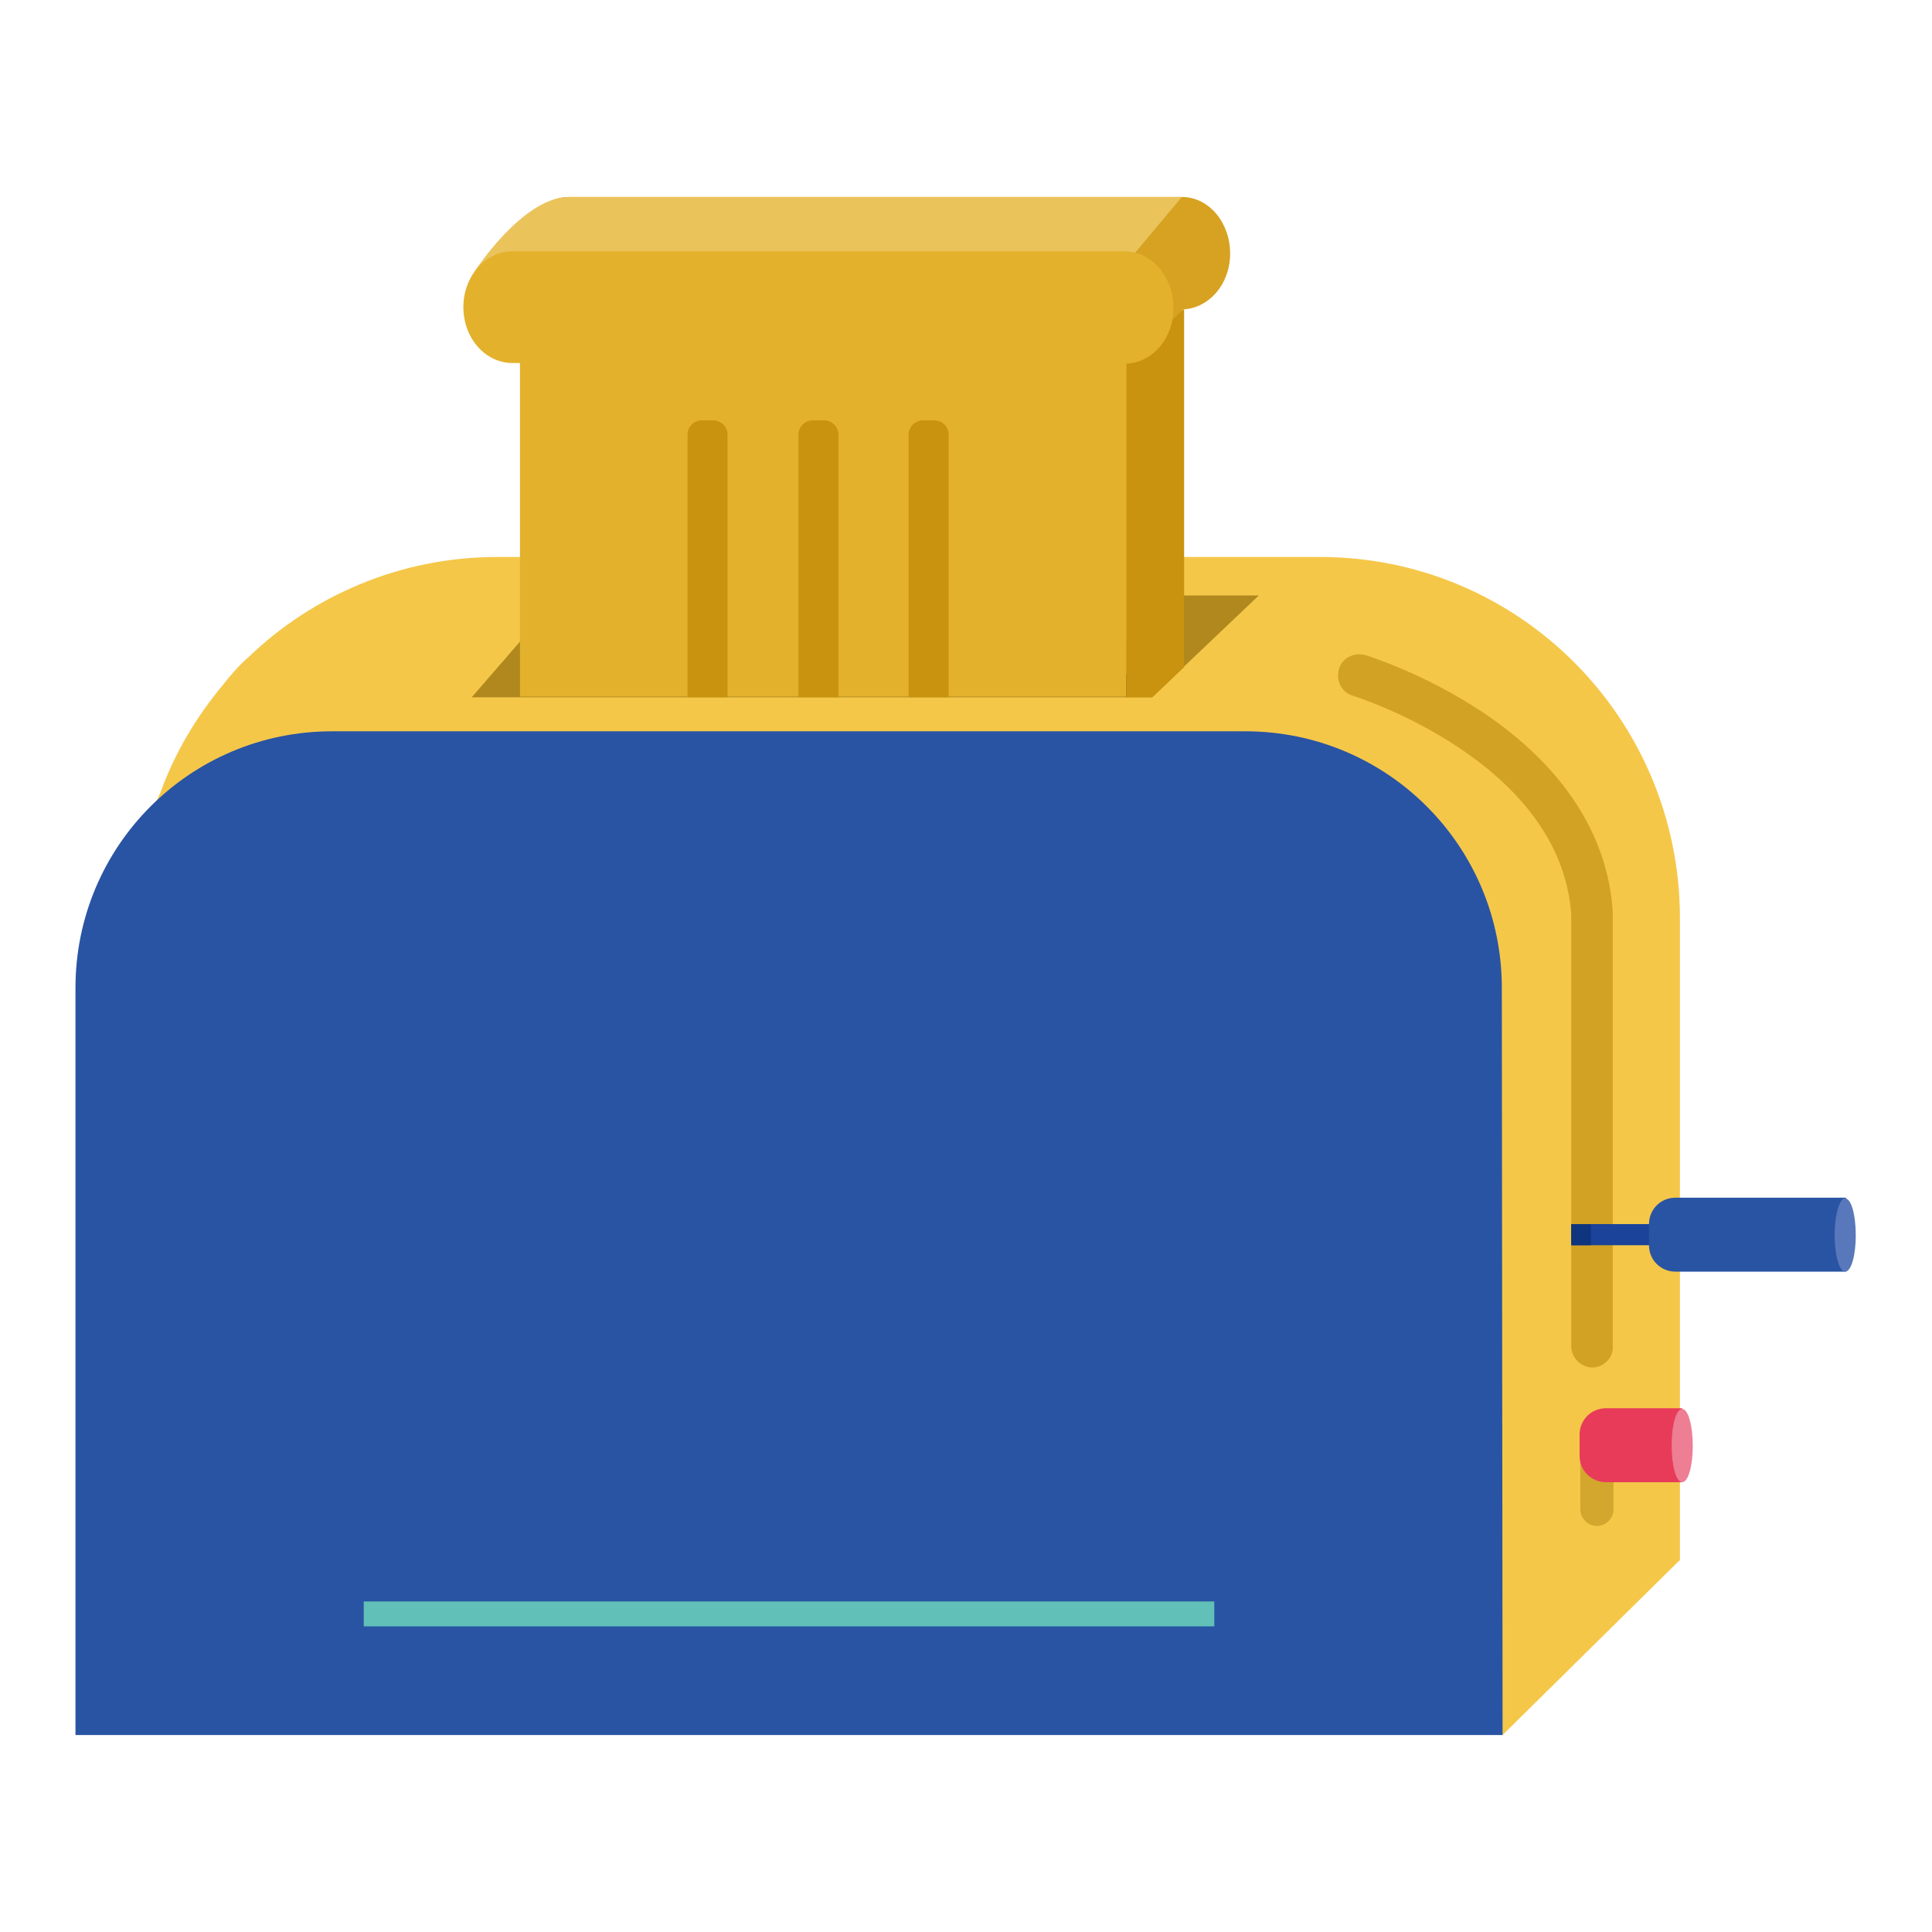
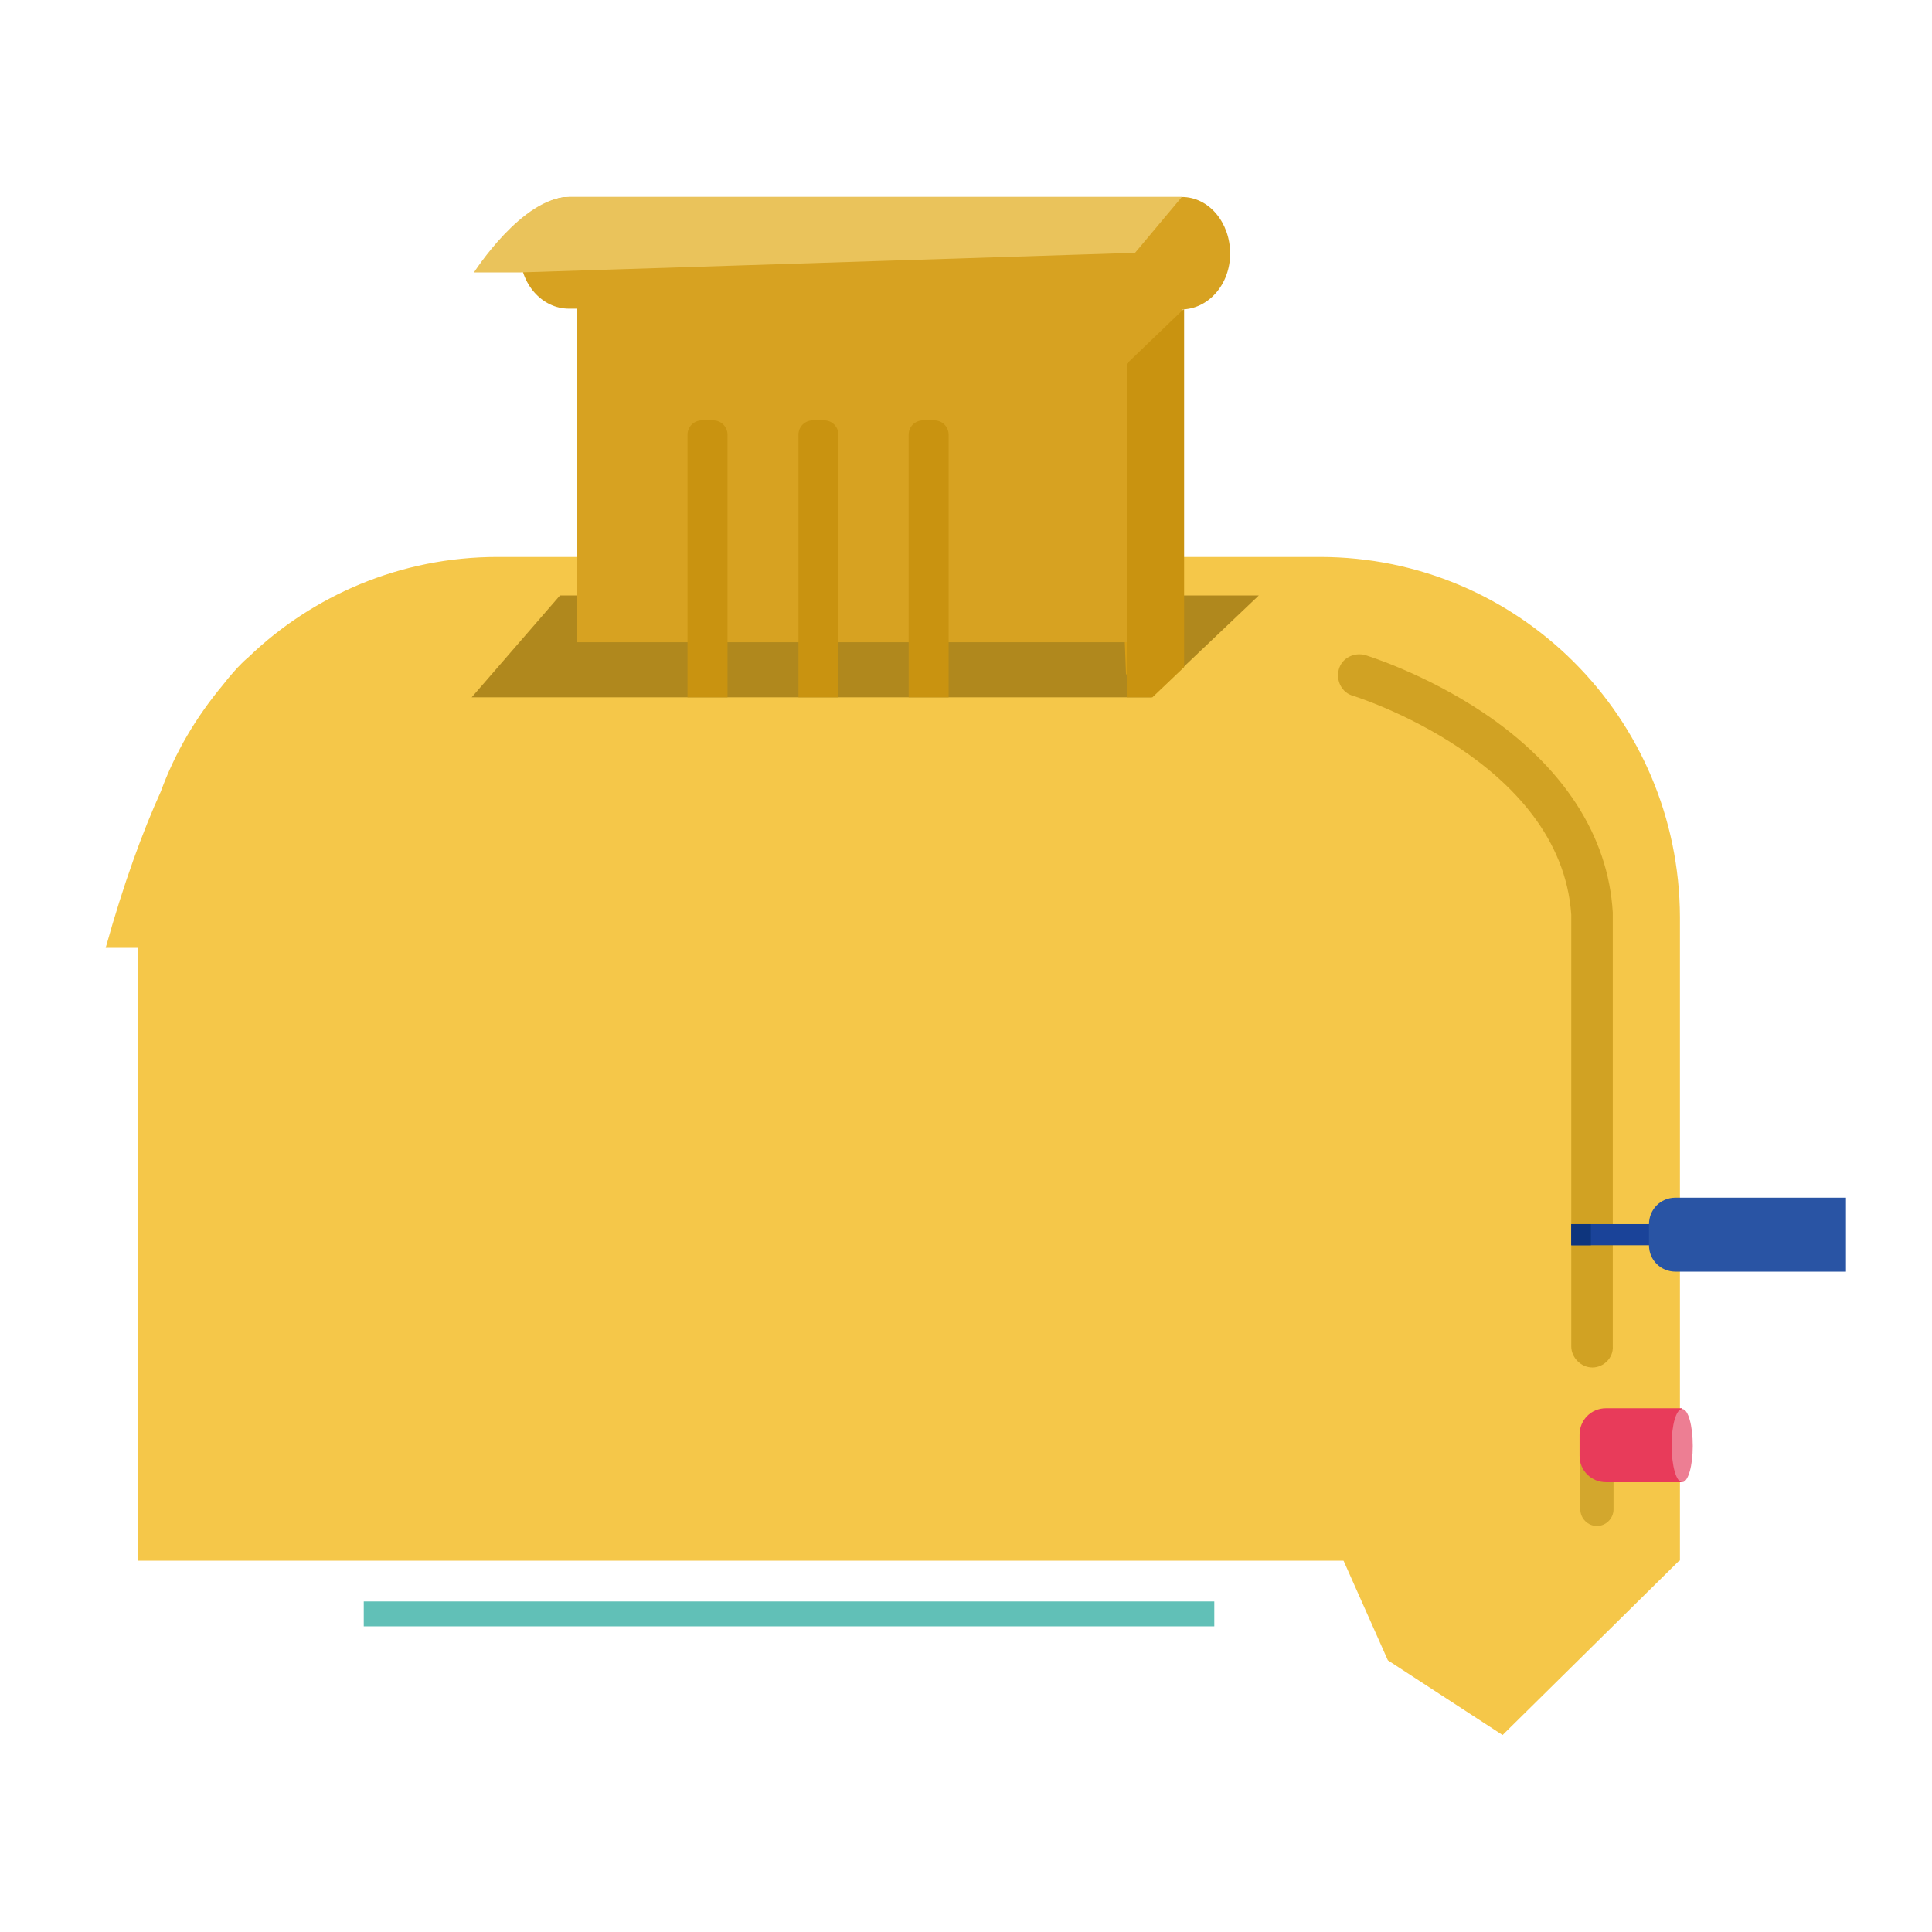
<svg xmlns="http://www.w3.org/2000/svg" version="1.1" x="0px" y="0px" viewBox="0 0 256 256" enable-background="new 0 0 256 256" xml:space="preserve">
  <g>
    <path fill="#f5c749" d="M199.1,229.9l23.4-23.1l-24.6-23.1l-25.7,10l11.7,26.3L199.1,229.9z" />
    <path fill="#f5c749" d="M174.9,73.8h-109c-12.8,0-24.5,5.1-33,13.3c0,0-1.3,1-3.4,3.7c-3.5,4.2-6.3,8.9-8.2,14.1 c-2.4,5.3-4.9,12.1-7.3,20.7h4.3v81.2h204.3v-85.3C222.5,95.1,201.2,73.8,174.9,73.8z" />
    <path fill="#b0881d" d="M152.6,92.4H62.5l11.7-13.5h92.6L152.6,92.4z" />
-     <path fill="#2954a4" d="M199.1,229.9H10v-99c0-18.8,15.2-34,34-34h121c18.8,0,34,15.2,34,34L199.1,229.9L199.1,229.9z" />
    <path fill="#d89e14" d="M149.2,89.4l7.5-7.2V38l-9.3,2.5L149.2,89.4z" />
    <path fill="#d7a221" d="M156.6,26.1H75.4c-3.6,0-6.5,3.3-6.5,7.4s2.9,7.4,6.5,7.4h1v44.2h80.3V41h-0.2c3.6,0,6.5-3.3,6.5-7.4 S160.2,26.1,156.6,26.1L156.6,26.1z" />
    <path fill="#eac35b" d="M62.8,36.1c0,0,6.4-10,12.6-10h81.2l-6.2,7.4l-81.5,2.6H62.8L62.8,36.1z" />
    <path fill="#c99310" d="M156.8,41l-7.5,7.2v44.2h3.4l4.2-4V41z" />
-     <path fill="#e3b12c" d="M149,33.3H67.9c-3.6,0-6.5,3.3-6.5,7.4c0,4.1,2.9,7.4,6.5,7.4h1v44.2h80.3V48.2H149c3.6,0,6.5-3.3,6.5-7.4 C155.5,36.7,152.6,33.3,149,33.3L149,33.3z" />
    <path fill="#c99310" d="M96.5,92.4h-5.4V57.6c0-1.1,0.9-1.9,1.9-1.9h1.5c1.1,0,1.9,0.9,1.9,1.9V92.4z M111.2,92.4h-5.4V57.6 c0-1.1,0.9-1.9,1.9-1.9h1.5c1.1,0,1.9,0.9,1.9,1.9V92.4z M125.8,92.4h-5.4V57.6c0-1.1,0.9-1.9,1.9-1.9h1.5c1.1,0,1.9,0.9,1.9,1.9 V92.4z" />
    <path fill="#d1a223" d="M211,181.2c-1.5,0-2.8-1.3-2.8-2.8v-57.2c-1.4-20.4-28.6-28.9-28.9-29c-1.5-0.4-2.3-2-1.9-3.5 c0.4-1.5,2-2.3,3.5-1.9c0.3,0.1,7.8,2.4,15.6,7.6c10.6,7.1,16.6,16.3,17.2,26.5v57.5C213.8,179.9,212.5,181.2,211,181.2z" />
    <path fill="#1a4399" d="M208.2,162.2h23.7v2.8h-23.7V162.2z" />
    <path fill="#2954a4" d="M244.6,168.5h-22.6c-1.9,0-3.5-1.5-3.5-3.5v-2.8c0-1.9,1.5-3.5,3.5-3.5h22.6V168.5z" />
-     <path fill="#5878bb" d="M243.1,163.6c0,2.7,0.6,4.9,1.4,4.9c0.8,0,1.4-2.2,1.4-4.8c0,0,0,0,0,0c0-2.7-0.6-4.9-1.4-4.9 C243.8,158.7,243.1,160.9,243.1,163.6C243.1,163.6,243.1,163.6,243.1,163.6z" />
    <path fill="#0e357d" d="M208.2,162.2h2.6v2.8h-2.6V162.2z" />
    <path fill="#61c0b7" d="M48.2,212.2h112.7v3.3H48.2V212.2z" />
    <path fill="#d3a72d" d="M211.6,202.2c-1.2,0-2.2-1-2.2-2.2v-6.3c0-1.2,1-2.2,2.2-2.2c1.2,0,2.2,1,2.2,2.2v6.3 C213.8,201.2,212.8,202.2,211.6,202.2z" />
    <path fill="#e83b5a" d="M222.9,196.4h-10.1c-1.9,0-3.5-1.5-3.5-3.5v-2.8c0-1.9,1.5-3.5,3.5-3.5h10.1V196.4L222.9,196.4z" />
    <path fill="#ed7e93" d="M221.5,191.5c0,2.7,0.6,4.9,1.4,4.9c0.8,0,1.4-2.2,1.4-4.8c0,0,0,0,0,0c0-2.7-0.6-4.9-1.4-4.9 C222.1,186.7,221.5,188.8,221.5,191.5C221.5,191.5,221.5,191.5,221.5,191.5z" />
  </g>
</svg>